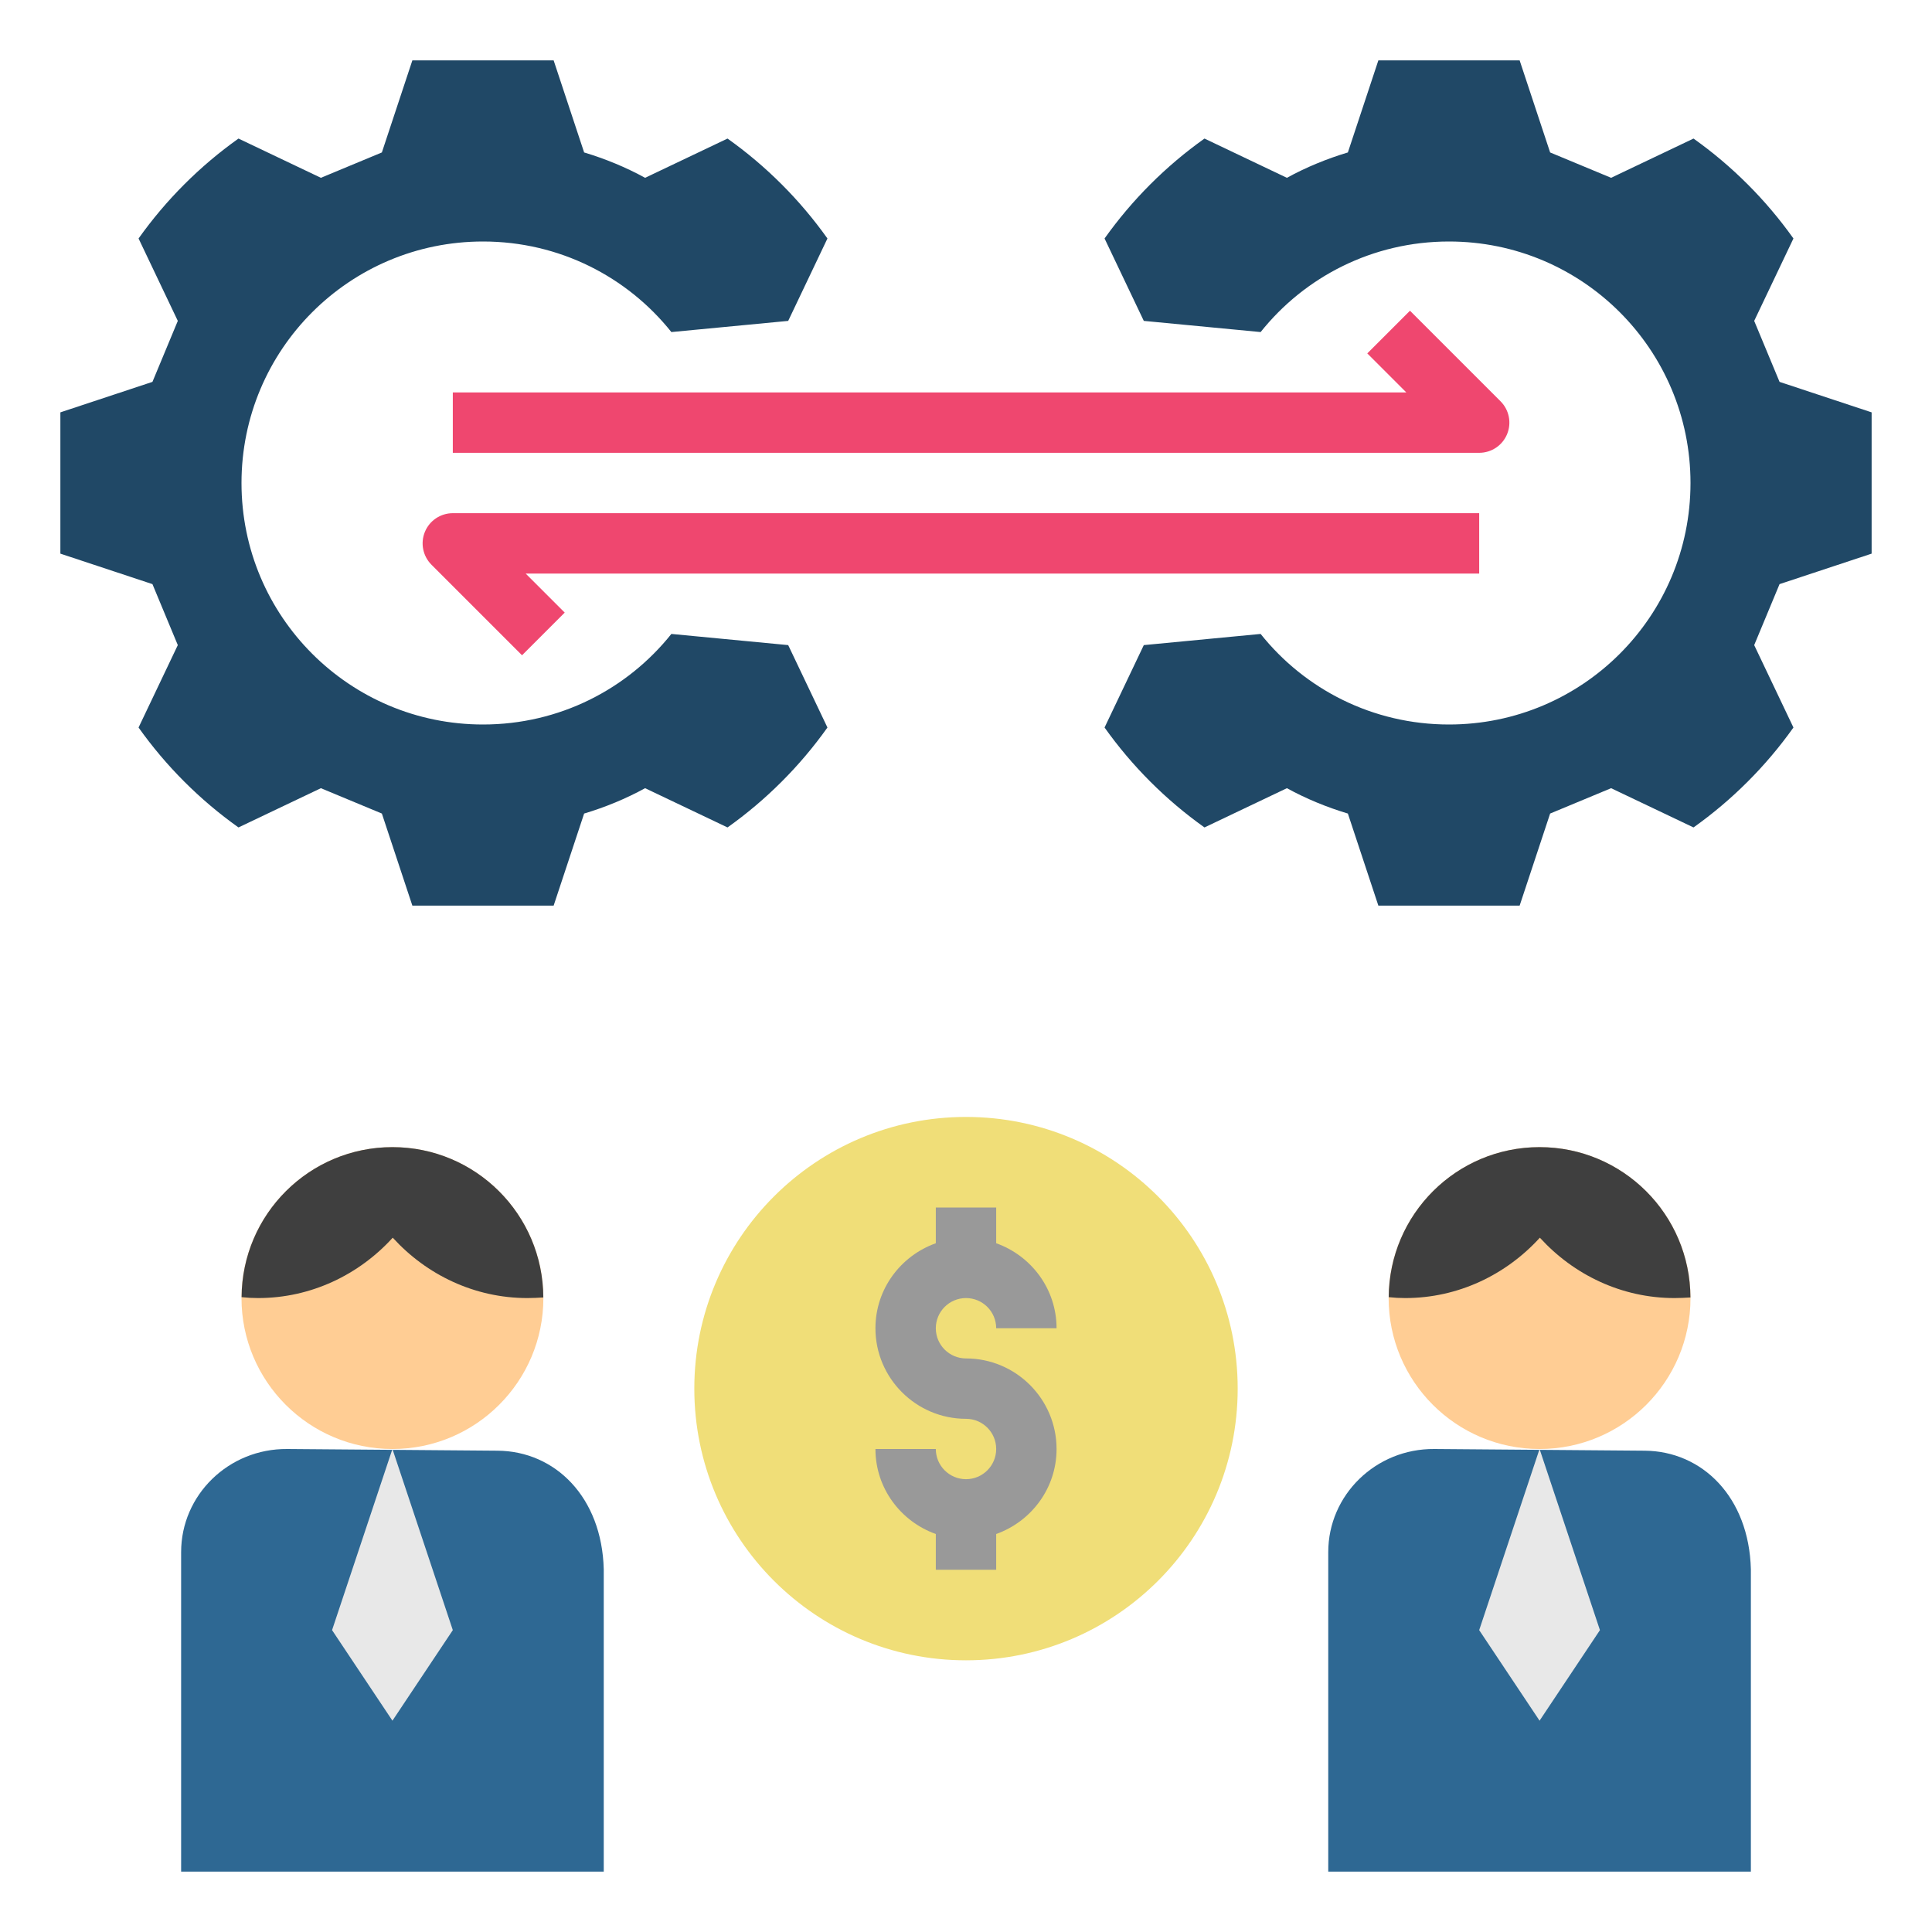
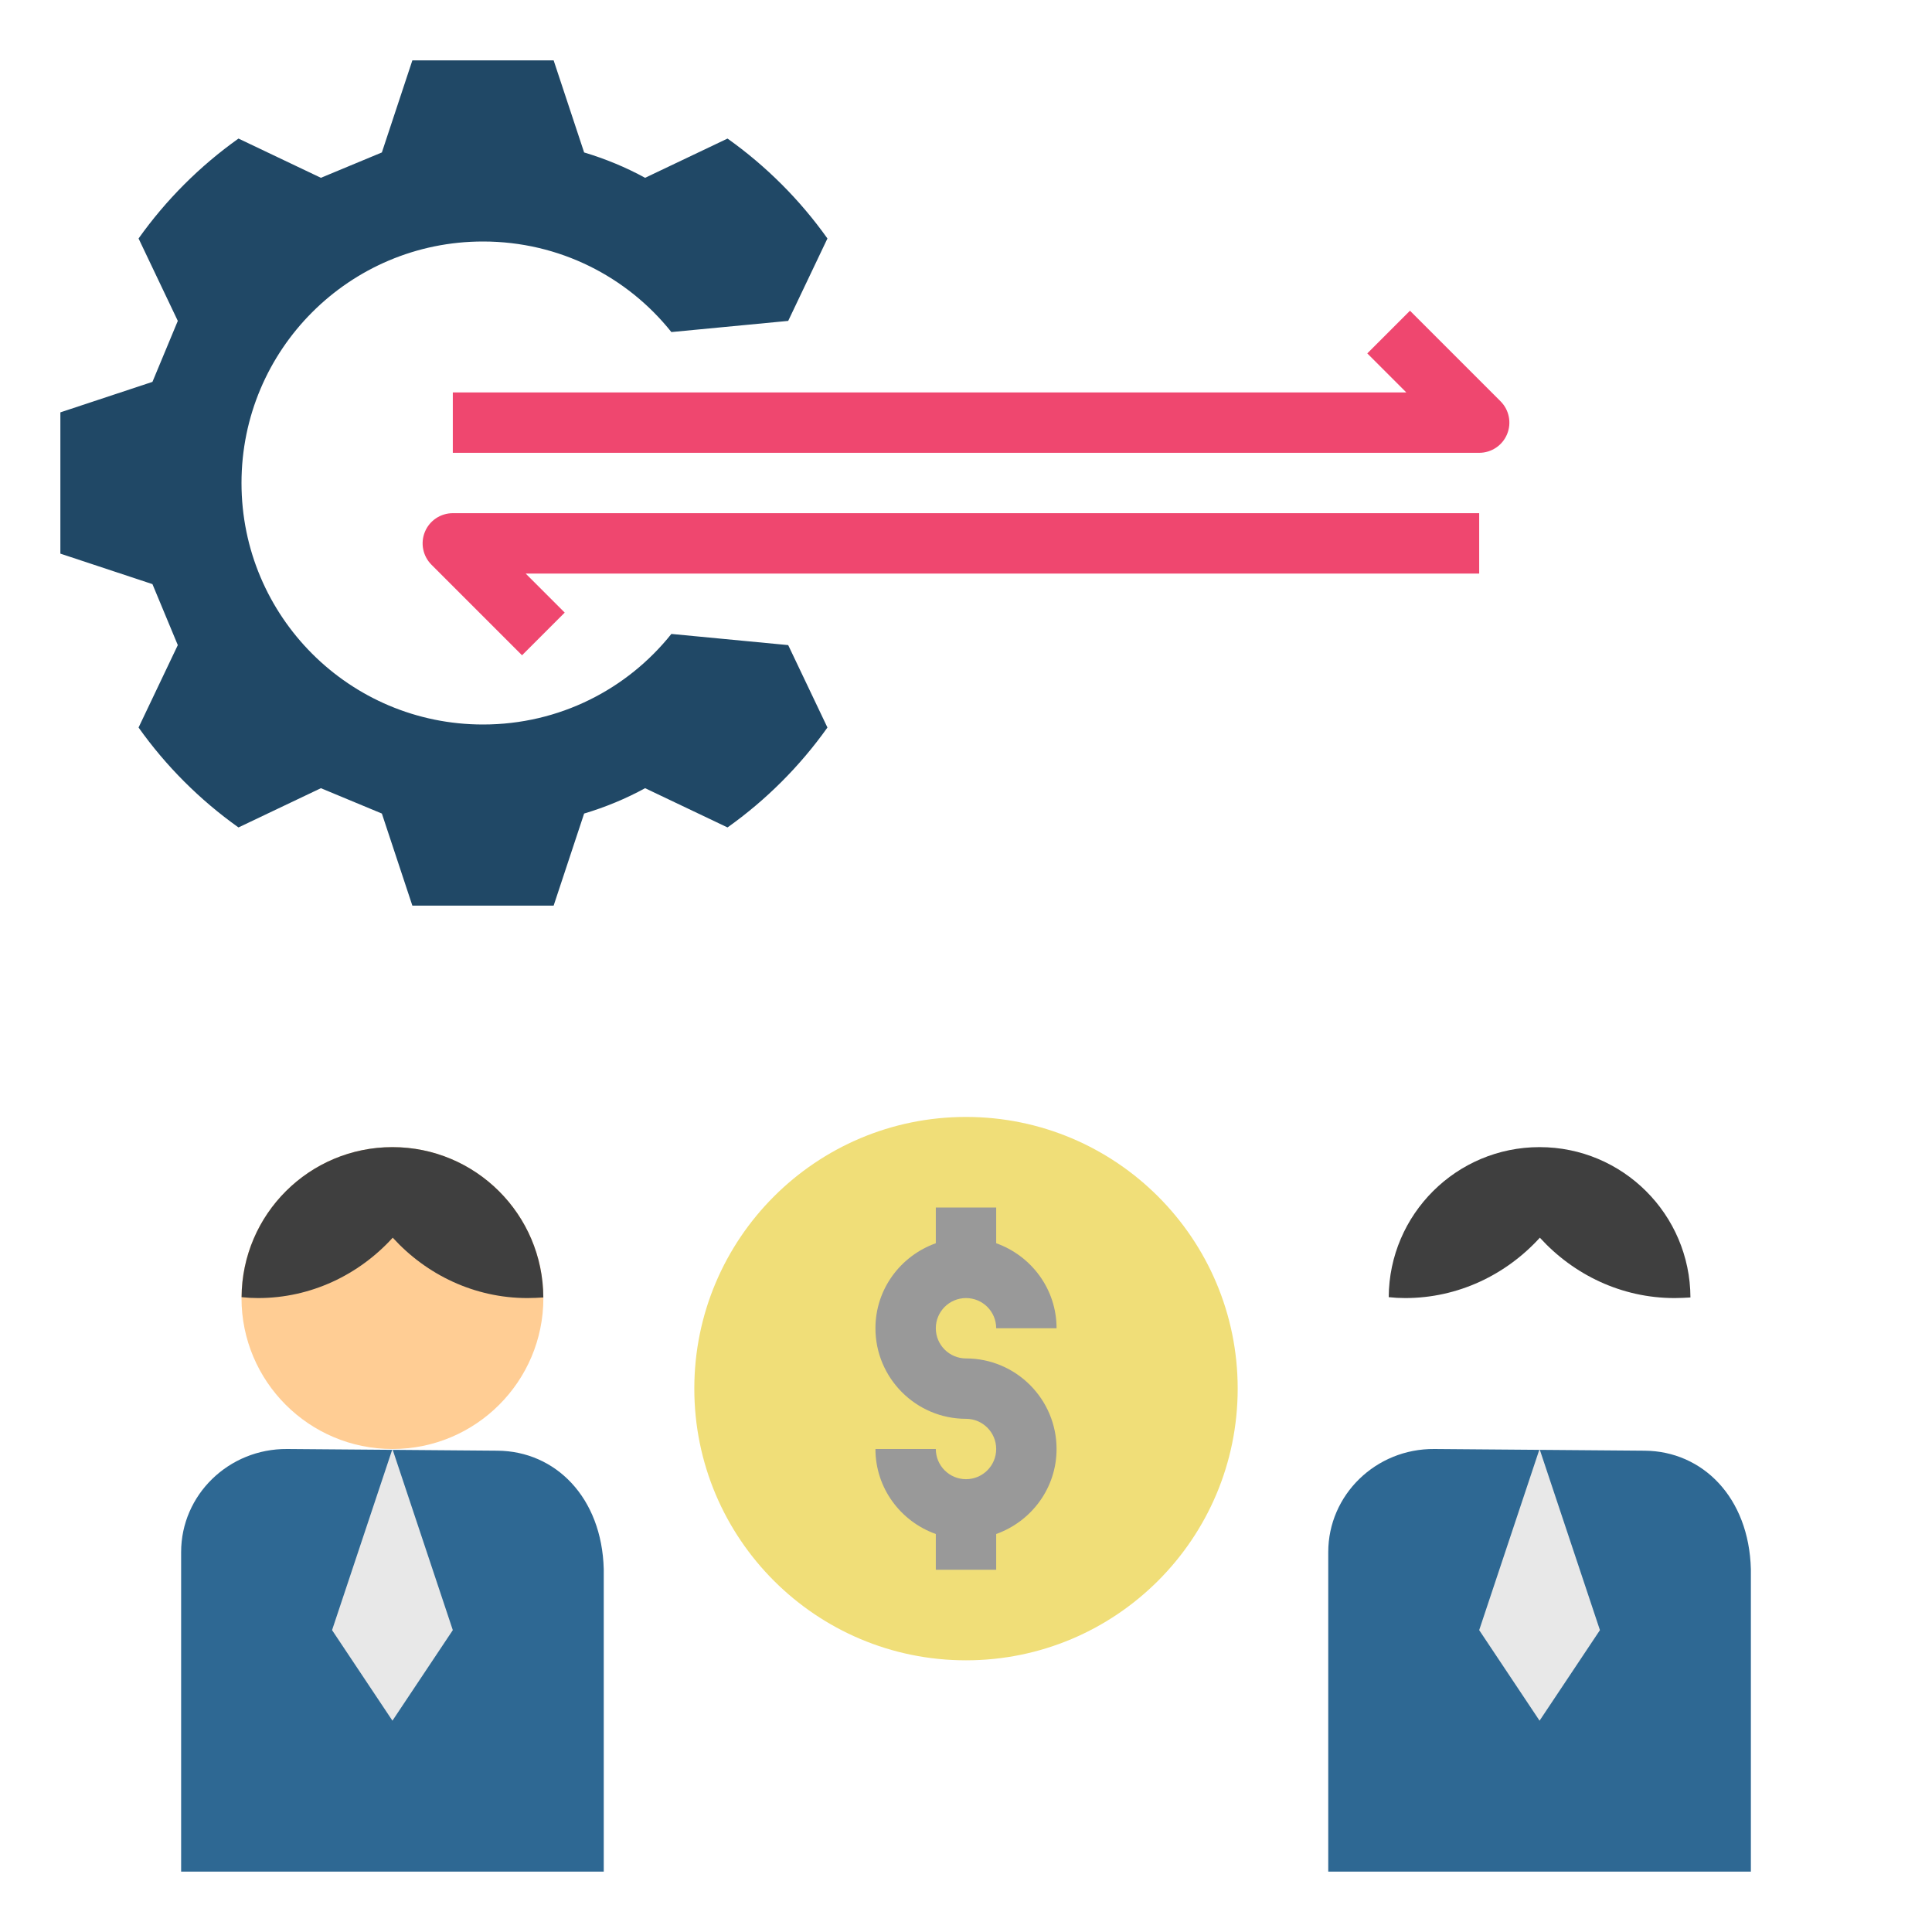
<svg xmlns="http://www.w3.org/2000/svg" id="Layer_1_1_" enable-background="new 0 0 64 64" height="70" viewBox="0 0 64 64" width="70">
  <path d="m22.24 21c-1.46 1.83-3.71 3-6.24 3-4.42 0-8-3.58-8-8s3.58-8 8-8c2.53 0 4.78 1.17 6.24 3l3.87-.37 1.3-2.73c-.91-1.28-2.03-2.4-3.31-3.31l-2.73 1.3c-.64-.35-1.32-.63-2.02-.84l-1.01-3.05h-4.68l-1.01 3.05-2.02.84-2.73-1.3c-1.28.91-2.4 2.03-3.31 3.31l1.3 2.73-.84 2.02-3.05 1.01v4.68l3.05 1.01.84 2.02-1.3 2.73c.91 1.28 2.03 2.4 3.31 3.31l2.73-1.3 2.02.84 1.01 3.05h4.68l1.01-3.05c.7-.21 1.38-.49 2.02-.84l2.73 1.3c1.28-.91 2.4-2.03 3.31-3.31l-1.3-2.73z" fill="#204866" />
-   <path d="m41.76 11c1.46-1.83 3.71-3 6.24-3 4.42 0 8 3.58 8 8s-3.58 8-8 8c-2.53 0-4.78-1.17-6.24-3l-3.87.37-1.3 2.73c.91 1.28 2.03 2.4 3.31 3.31l2.73-1.3c.64.35 1.32.63 2.02.84l1.01 3.05h4.68l1.01-3.05 2.02-.84 2.73 1.3c1.28-.91 2.4-2.03 3.31-3.31l-1.3-2.73.84-2.02 3.05-1.01v-4.68l-3.05-1.01-.84-2.02 1.3-2.73c-.91-1.28-2.03-2.4-3.31-3.31l-2.73 1.3-2.02-.84-1.01-3.05h-4.68l-1.01 3.05c-.7.21-1.38.49-2.02.84l-2.73-1.3c-1.28.91-2.4 2.03-3.31 3.31l1.3 2.73z" fill="#204866" />
  <circle cx="32" cy="46" fill="#f0de78" r="9" />
  <path d="m32 45c-.552 0-1-.448-1-1s.448-1 1-1 1 .448 1 1h2c0-1.302-.839-2.402-2-2.816v-1.184h-2v1.184c-1.161.414-2 1.514-2 2.816 0 1.654 1.346 3 3 3 .552 0 1 .448 1 1s-.448 1-1 1-1-.448-1-1h-2c0 1.302.839 2.402 2 2.816v1.184h2v-1.184c1.161-.414 2-1.514 2-2.816 0-1.654-1.346-3-3-3z" fill="#999" />
  <path d="m49 15h-34v-2h31.586l-1.293-1.293 1.414-1.414 3 3c.286.286.372.716.217 1.09-.154.374-.52.617-.924.617z" fill="#ef476f" />
  <path d="m17.293 21.707-3-3c-.286-.286-.372-.716-.217-1.09.154-.374.52-.617.924-.617h34v2h-31.586l1.293 1.293z" fill="#ef476f" />
  <path d="m16.482 48.056-6.969-.056c-1.936-.015-3.513 1.519-3.513 3.417v10.583h14v-10.017c-.062-2.386-1.605-3.912-3.518-3.927z" fill="#2e6893" />
  <path d="m13 48-2 6 2 3 2-3z" fill="#e8e8e8" />
  <circle cx="13" cy="43" fill="#ffcd94" r="5" />
  <path d="m13.01 41c1.12 1.23 2.71 2 4.46 2 .179 0 .359-.01.528-.02-.011-2.752-2.243-4.98-4.998-4.98-2.751 0-4.981 2.223-4.997 4.97.179.02.358.03.547.03 1.75 0 3.34-.77 4.46-2z" fill="#3f3f3f" />
  <path d="m54.482 48.056-6.969-.056c-1.936-.015-3.513 1.519-3.513 3.417v10.583h14v-10.017c-.062-2.386-1.605-3.912-3.518-3.927z" fill="#2e6893" />
  <path d="m51 48-2 6 2 3 2-3z" fill="#e8e8e8" />
-   <circle cx="51" cy="43" fill="#ffcd94" r="5" />
  <path d="m51.01 41c1.12 1.23 2.71 2 4.46 2 .179 0 .359-.01.528-.02-.011-2.752-2.243-4.98-4.998-4.98-2.751 0-4.981 2.223-4.997 4.97.179.02.358.03.547.03 1.75 0 3.34-.77 4.46-2z" fill="#3f3f3f" />
</svg>